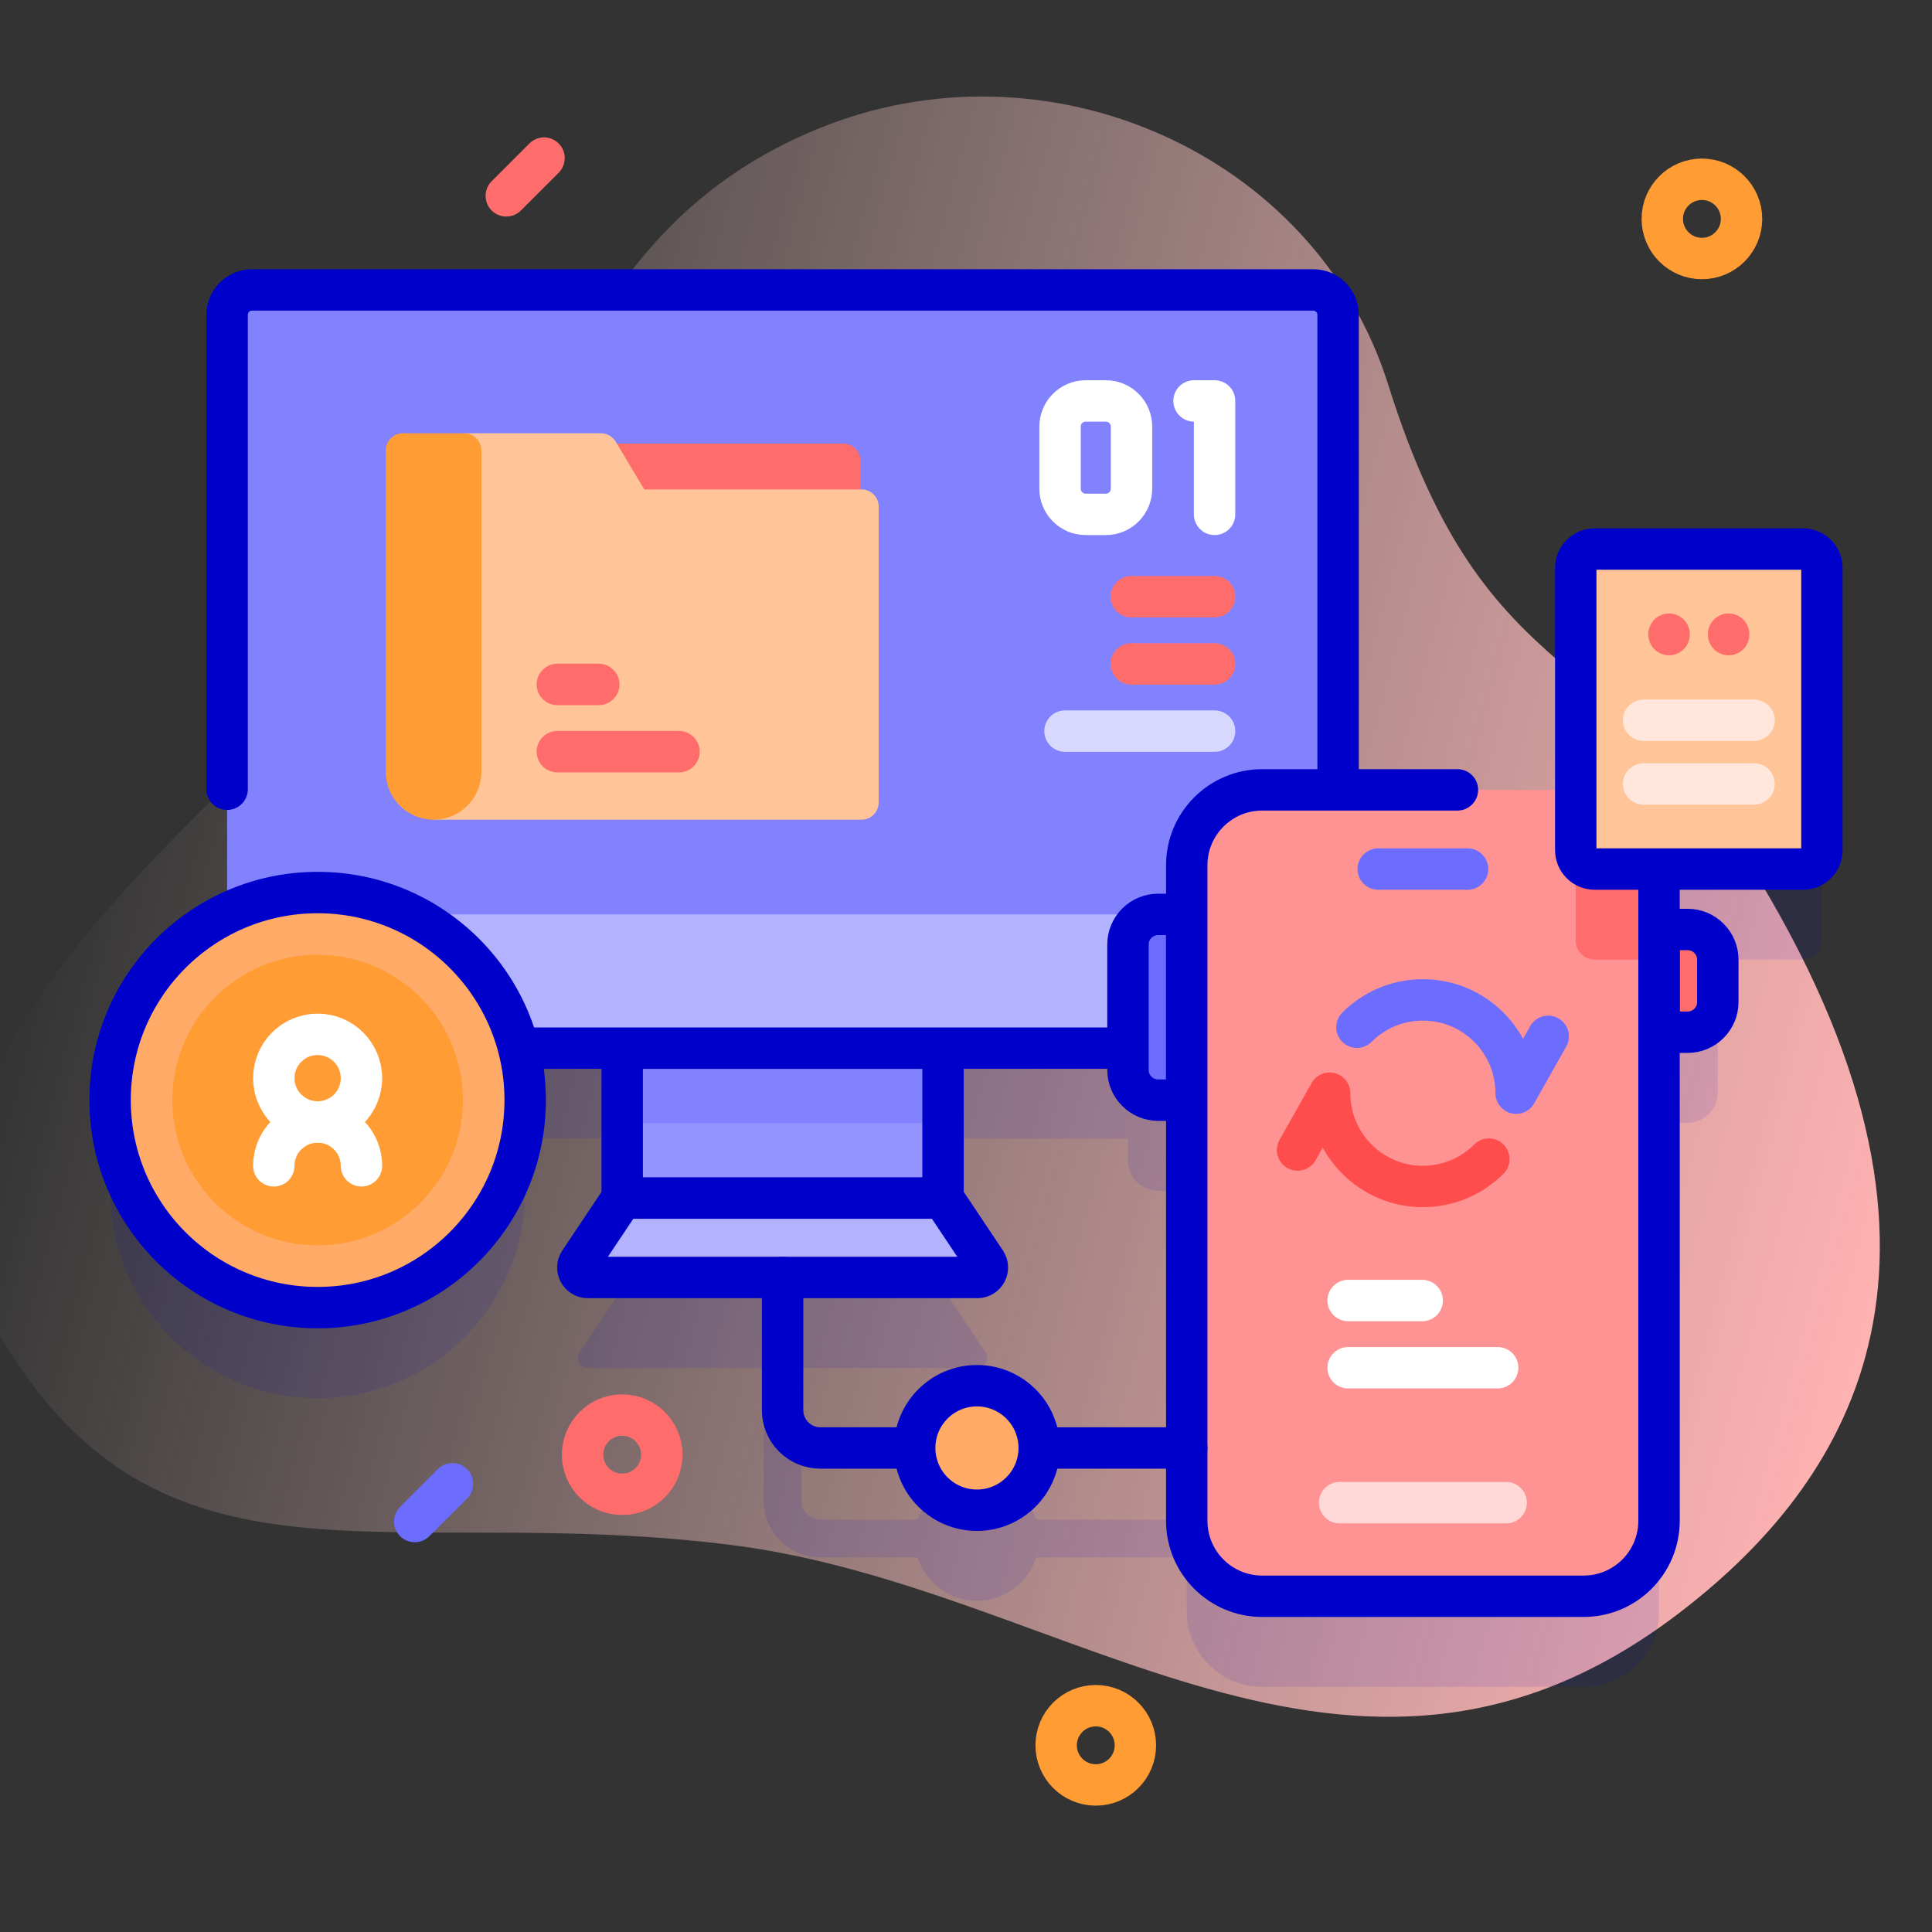
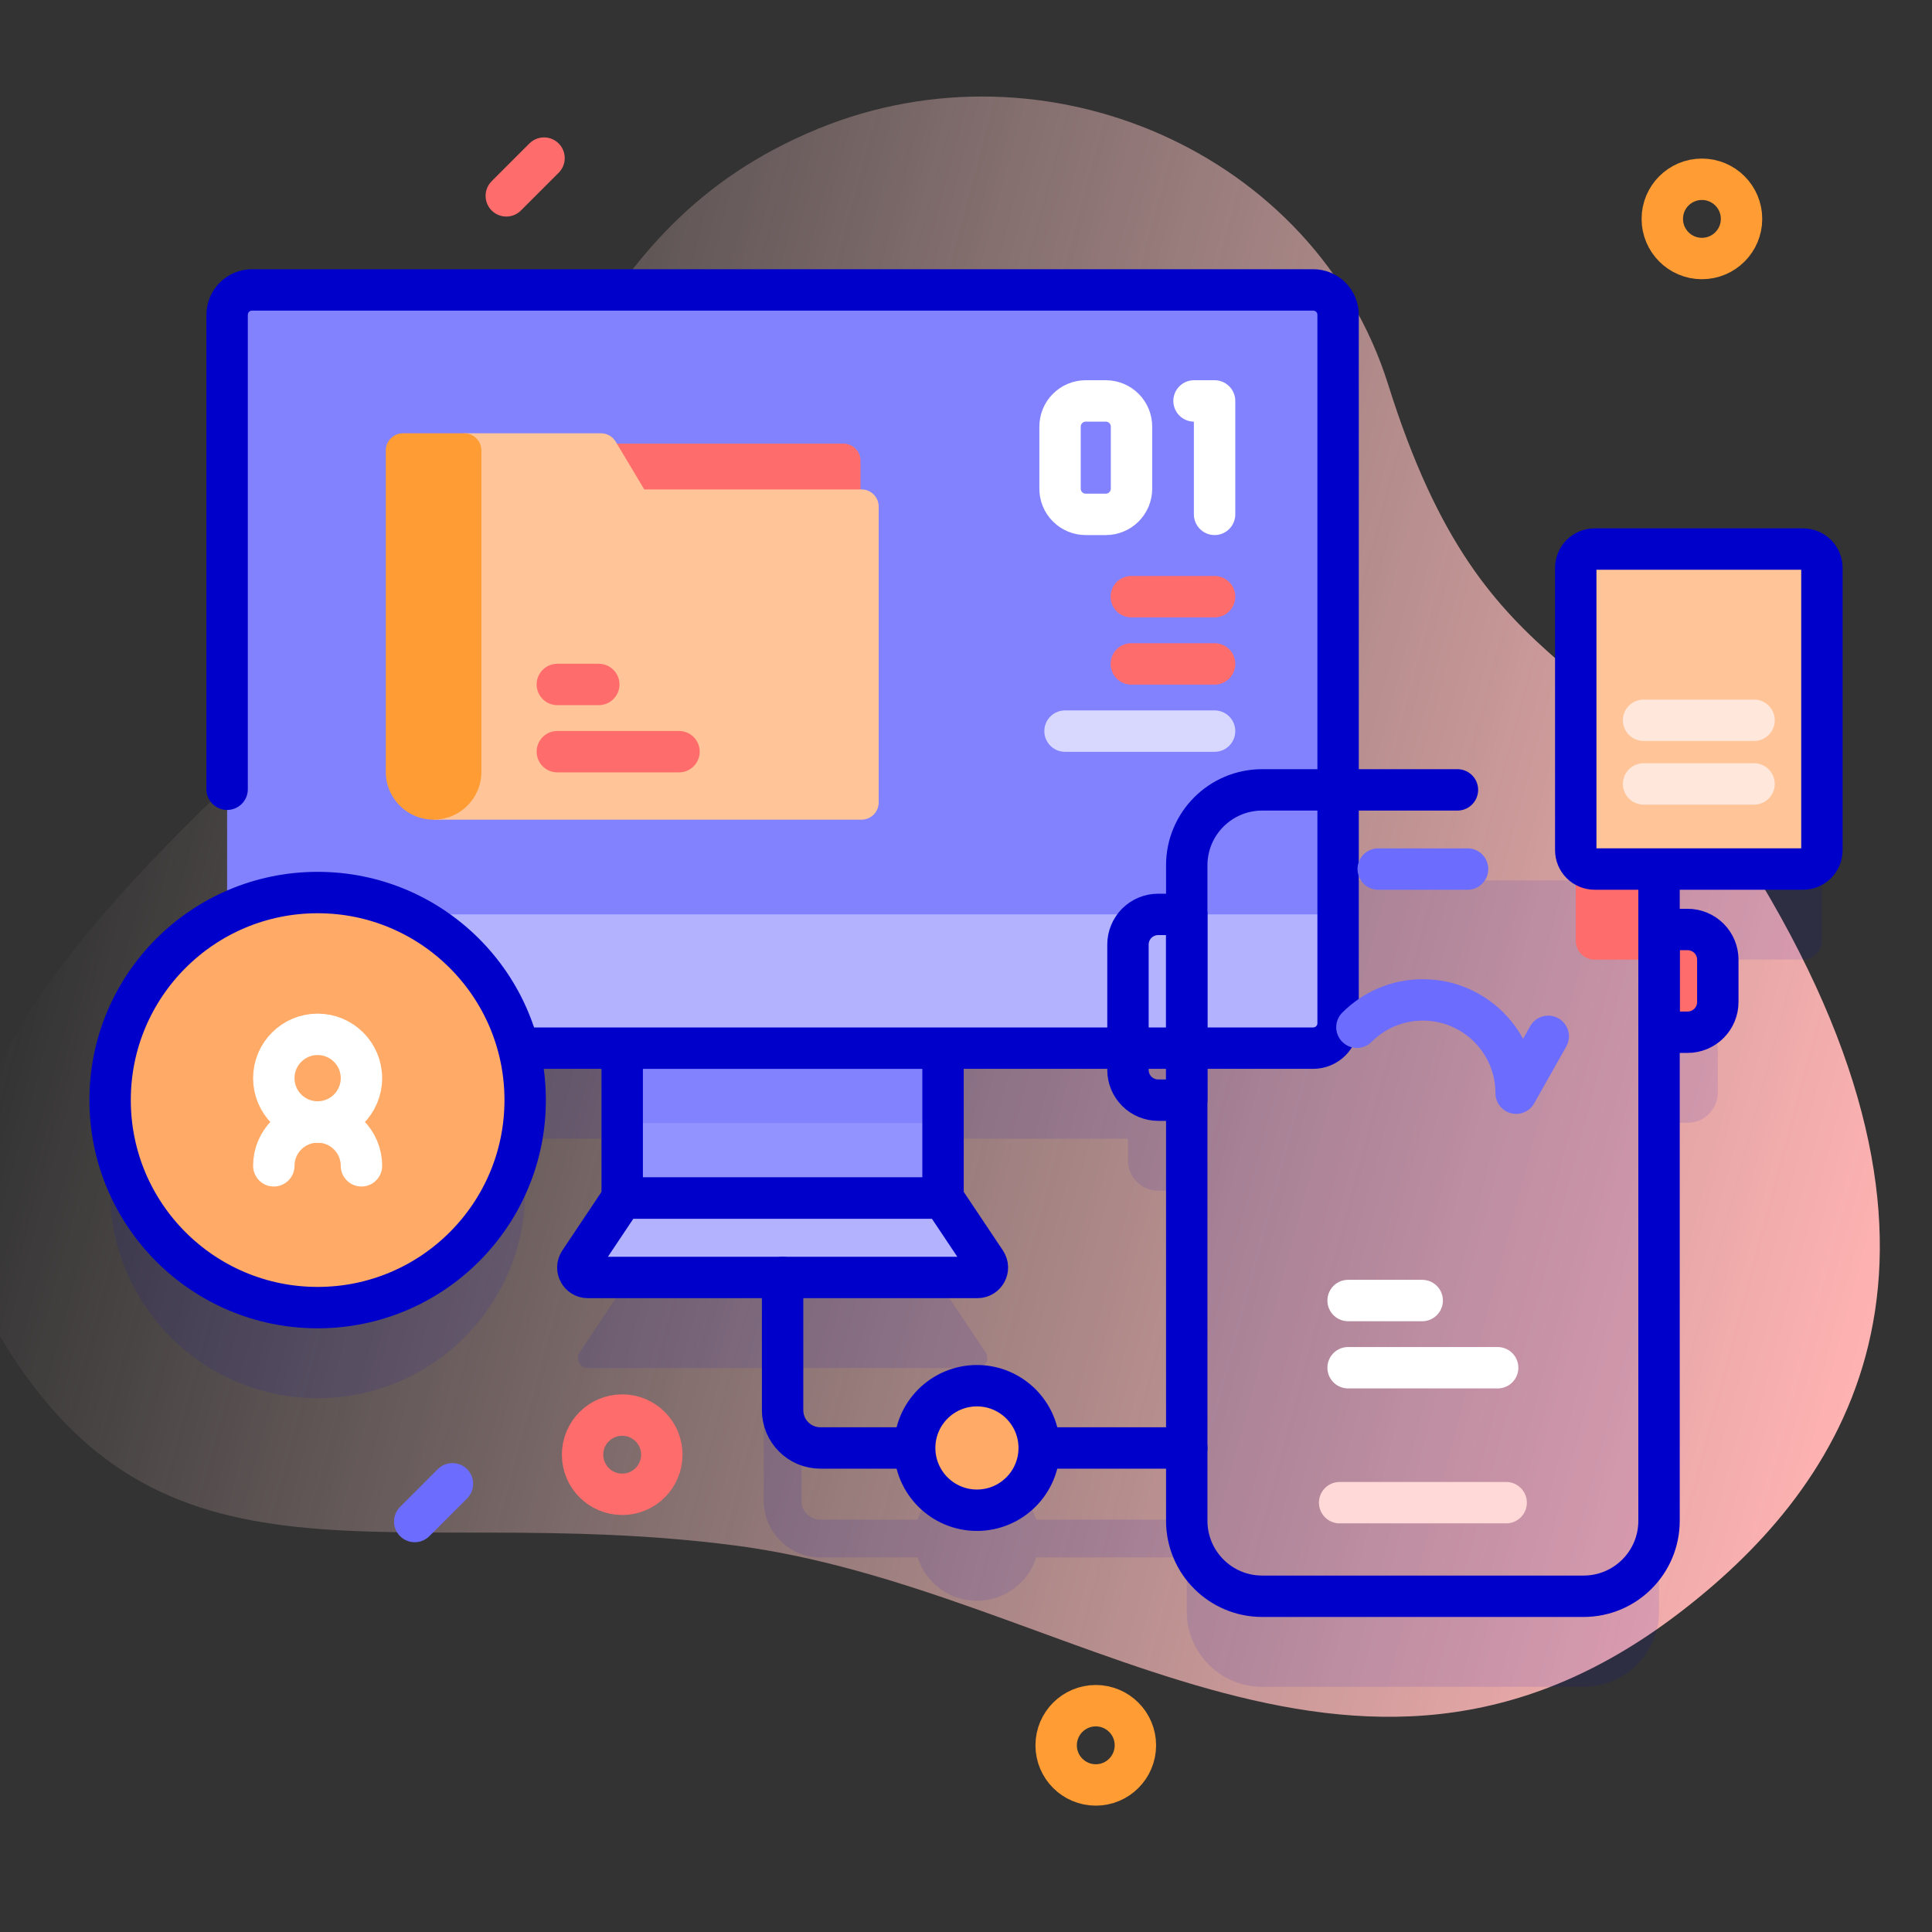
<svg xmlns="http://www.w3.org/2000/svg" width="140" height="140" viewBox="0 0 140 140" fill="none">
  <rect x="0" y="0" width="140" height="140" fill="#333333" stroke="none" />
  <g clip-path="url(#clip0_1291_37363)">
    <path d="M121.655 116.903C132.817 108.379 144.361 92.965 128.297 65.142C117.204 45.928 107.85 50.982 100.597 27.881C95.312 11.047 75.78 2.551 59.265 9.337C41.45 16.657 40.775 32.991 29.146 44.881C16.602 57.707 -11.057 77.687 -0.299 96.32C11.563 116.866 28.074 108.748 53.202 111.984C77.38 115.098 97.975 134.989 121.655 116.903Z" fill="url(#paint0_linear_1291_37363)" />
    <path opacity="0.1" d="M130.655 46.348H115.552C115.189 46.348 114.842 46.492 114.585 46.749C114.329 47.005 114.185 47.353 114.185 47.715V63.798H96.963V29.374C96.963 28.896 96.773 28.438 96.435 28.1C96.097 27.762 95.639 27.572 95.161 27.572H18.262C17.264 27.572 16.458 28.379 16.458 29.374V72.742C11.438 75.179 7.978 80.324 7.978 86.278C7.978 94.584 14.711 101.317 23.017 101.317C31.323 101.317 38.056 94.584 38.056 86.278C38.056 84.978 37.891 83.717 37.581 82.514H45.087V93.383L41.994 98.011C41.674 98.49 42.017 99.133 42.594 99.133H55.344V108.753C55.344 111.015 57.184 112.855 59.446 112.855H66.493C67.073 114.678 68.778 115.999 70.793 115.999C72.808 115.999 74.513 114.678 75.093 112.855H85.995V116.766C85.995 119.784 88.445 122.234 91.464 122.234H114.753C117.771 122.234 120.221 119.784 120.221 116.766V81.362H122.291C122.871 81.362 123.428 81.131 123.838 80.721C124.248 80.311 124.479 79.754 124.479 79.174V76.105C124.479 75.524 124.248 74.968 123.838 74.558C123.428 74.147 122.871 73.917 122.291 73.917H120.221V69.537H130.656C131.018 69.537 131.366 69.393 131.622 69.137C131.879 68.88 132.023 68.532 132.023 68.17V47.715C132.023 47.353 131.878 47.005 131.622 46.749C131.366 46.492 131.018 46.348 130.655 46.348ZM75.092 110.12C74.513 108.297 72.808 106.976 70.793 106.976C68.778 106.976 67.073 108.297 66.493 110.12H59.445C58.691 110.12 58.078 109.507 58.078 108.753V99.133H70.829C71.405 99.133 71.748 98.49 71.428 98.011L68.335 93.383V82.514L68.332 82.513H81.737V84.096C81.737 84.676 81.967 85.232 82.377 85.642C82.788 86.053 83.344 86.283 83.924 86.283H85.995V110.12H75.092V110.12Z" fill="#0000CB" />
    <path d="M45.087 75.952H68.335V86.821H45.087V75.952Z" fill="#9393FF" />
    <path d="M45.087 75.952H68.335V81.386H45.087V75.952Z" fill="#8282FF" />
    <path d="M45.087 75.952H68.335V86.821H45.087V75.952Z" stroke="#0000CB" stroke-width="3" stroke-miterlimit="10" stroke-linecap="round" stroke-linejoin="round" />
    <path d="M96.963 22.811V74.149C96.963 74.627 96.773 75.086 96.435 75.424C96.097 75.761 95.639 75.951 95.161 75.951H18.262C17.264 75.951 16.457 75.145 16.457 74.149V22.811C16.457 21.816 17.264 21.009 18.262 21.009H95.161C95.398 21.009 95.632 21.056 95.851 21.147C96.069 21.237 96.268 21.37 96.435 21.537C96.603 21.704 96.735 21.903 96.826 22.122C96.916 22.34 96.963 22.575 96.963 22.811Z" fill="#8282FF" />
    <path d="M62.355 37.425H43.548V32.145H61.112C61.441 32.145 61.758 32.276 61.991 32.509C62.224 32.742 62.355 33.059 62.355 33.389V37.425Z" fill="#FF6C6C" />
    <path d="M46.686 35.465L44.616 32.004C44.506 31.819 44.349 31.666 44.162 31.56C43.975 31.454 43.764 31.398 43.549 31.398H33.639L31.419 59.396H62.429C62.759 59.396 63.076 59.265 63.309 59.032C63.542 58.799 63.673 58.482 63.673 58.152V36.709C63.673 36.379 63.542 36.063 63.309 35.829C63.076 35.596 62.759 35.465 62.429 35.465H46.686V35.465Z" fill="#FFC498" />
    <path d="M31.419 59.396C29.506 59.396 27.955 57.845 27.955 55.932V32.642C27.955 32.312 28.086 31.996 28.319 31.763C28.552 31.53 28.869 31.398 29.198 31.398H33.639C33.969 31.398 34.285 31.53 34.519 31.763C34.752 31.996 34.883 32.312 34.883 32.642V55.932C34.883 57.845 33.332 59.396 31.419 59.396Z" fill="#FF9C33" />
    <path d="M40.387 49.598H43.389M40.387 54.469H49.203" stroke="#FF6C6C" stroke-width="3" stroke-miterlimit="10" stroke-linecap="round" stroke-linejoin="round" />
    <path d="M96.963 66.261V74.149C96.963 74.627 96.773 75.086 96.435 75.424C96.097 75.761 95.639 75.951 95.161 75.951H18.262C17.264 75.951 16.457 75.145 16.457 74.149V66.261H96.963Z" fill="#B2B2FF" />
    <path d="M38.096 75.952H95.161C95.639 75.952 96.098 75.762 96.436 75.424C96.774 75.086 96.964 74.628 96.964 74.15V22.811C96.964 22.575 96.917 22.34 96.826 22.121C96.736 21.903 96.603 21.704 96.436 21.537C96.268 21.369 96.07 21.236 95.851 21.146C95.632 21.055 95.398 21.009 95.161 21.009H18.261C18.024 21.009 17.79 21.055 17.571 21.146C17.352 21.236 17.154 21.369 16.986 21.537C16.819 21.704 16.686 21.903 16.595 22.121C16.505 22.34 16.458 22.575 16.458 22.811V57.192" stroke="#0000CB" stroke-width="3" stroke-miterlimit="10" stroke-linecap="round" stroke-linejoin="round" />
    <path d="M70.829 92.57H42.593C42.017 92.57 41.673 91.928 41.994 91.448L45.087 86.821H68.335L71.428 91.448C71.748 91.928 71.405 92.57 70.829 92.57Z" fill="#B2B2FF" />
    <path d="M70.829 92.57H42.593C42.017 92.57 41.673 91.928 41.994 91.448L45.087 86.821H68.335L71.428 91.448C71.748 91.928 71.405 92.57 70.829 92.57Z" stroke="#0000CB" stroke-width="3" stroke-miterlimit="10" stroke-linecap="round" stroke-linejoin="round" />
    <path d="M86.524 29.053H88.013V37.273M80.133 37.273H78.676C78.182 37.273 77.709 37.077 77.36 36.728C77.011 36.379 76.815 35.906 76.815 35.413V30.913C76.815 30.42 77.011 29.946 77.36 29.598C77.709 29.249 78.182 29.053 78.676 29.053H80.133C80.627 29.053 81.1 29.249 81.449 29.598C81.797 29.946 81.993 30.42 81.993 30.913V35.413C81.993 35.906 81.797 36.379 81.449 36.728C81.1 37.077 80.627 37.273 80.133 37.273Z" stroke="white" stroke-width="3" stroke-miterlimit="10" stroke-linecap="round" stroke-linejoin="round" />
-     <path d="M85.995 79.721H83.924C83.344 79.721 82.787 79.49 82.377 79.08C81.967 78.67 81.737 78.114 81.737 77.534V68.448C81.737 67.868 81.967 67.312 82.377 66.901C82.787 66.491 83.344 66.261 83.924 66.261H85.995V79.721Z" fill="#6C6CFF" />
    <path d="M85.995 79.721H83.924C83.344 79.721 82.787 79.49 82.377 79.08C81.967 78.67 81.737 78.114 81.737 77.534V68.448C81.737 67.868 81.967 67.312 82.377 66.901C82.787 66.491 83.344 66.261 83.924 66.261H85.995V79.721Z" stroke="#0000CB" stroke-width="3" stroke-miterlimit="10" stroke-linecap="round" stroke-linejoin="round" />
    <path d="M120.22 74.799H122.291C122.871 74.799 123.428 74.569 123.838 74.158C124.248 73.748 124.479 73.192 124.479 72.612V69.542C124.479 68.962 124.248 68.405 123.838 67.995C123.428 67.585 122.871 67.355 122.291 67.355H120.22V74.799Z" fill="#FF6C6C" />
    <path d="M120.22 74.799H122.291C122.871 74.799 123.428 74.569 123.838 74.158C124.248 73.748 124.479 73.192 124.479 72.612V69.542C124.479 68.962 124.248 68.405 123.838 67.995C123.428 67.585 122.871 67.355 122.291 67.355H120.22V74.799Z" stroke="#0000CB" stroke-width="3" stroke-miterlimit="10" stroke-linecap="round" stroke-linejoin="round" />
-     <path d="M120.221 62.704V110.203C120.221 113.222 117.771 115.672 114.752 115.672H91.464C88.445 115.672 85.995 113.222 85.995 110.203V62.704C85.995 59.685 88.445 57.235 91.464 57.235H114.752C117.771 57.235 120.221 59.685 120.221 62.704Z" fill="#FF9393" />
    <path d="M120.221 62.704V69.537H115.551C114.796 69.537 114.184 68.925 114.184 68.17V57.235H114.752C117.771 57.235 120.221 59.685 120.221 62.704Z" fill="#FF6C6C" />
    <path d="M105.611 57.237H91.464C88.444 57.237 85.996 59.685 85.996 62.705V110.203C85.996 113.223 88.444 115.671 91.464 115.671H114.751C117.772 115.671 120.22 113.223 120.22 110.203V63.252" stroke="#0000CB" stroke-width="3" stroke-miterlimit="10" stroke-linecap="round" stroke-linejoin="round" />
    <path d="M99.871 62.975H106.345" stroke="#6C6CFF" stroke-width="3" stroke-miterlimit="10" stroke-linecap="round" stroke-linejoin="round" />
    <path d="M130.655 62.974H115.552C115.189 62.974 114.842 62.831 114.585 62.574C114.329 62.318 114.185 61.97 114.185 61.607V41.153C114.185 40.79 114.329 40.443 114.585 40.186C114.842 39.93 115.189 39.786 115.552 39.786H130.655C131.018 39.786 131.366 39.93 131.622 40.186C131.878 40.443 132.023 40.79 132.023 41.153V61.607C132.023 61.97 131.878 62.318 131.622 62.574C131.366 62.831 131.018 62.974 130.655 62.974Z" fill="#FFC498" />
    <path d="M130.655 62.974H115.552C115.189 62.974 114.842 62.831 114.585 62.574C114.329 62.318 114.185 61.97 114.185 61.607V41.153C114.185 40.79 114.329 40.443 114.585 40.186C114.842 39.93 115.189 39.786 115.552 39.786H130.655C131.018 39.786 131.366 39.93 131.622 40.186C131.878 40.443 132.023 40.79 132.023 41.153V61.607C132.023 61.97 131.878 62.318 131.622 62.574C131.366 62.831 131.018 62.974 130.655 62.974Z" stroke="#0000CB" stroke-width="3" stroke-miterlimit="10" stroke-linecap="round" stroke-linejoin="round" />
-     <path d="M120.946 45.954V45.985M125.262 45.954V45.985" stroke="#FF6C6C" stroke-width="3" stroke-miterlimit="10" stroke-linecap="round" stroke-linejoin="round" />
    <path d="M119.101 52.193H127.106M119.101 56.807H127.106" stroke="#FFE7DB" stroke-width="3" stroke-miterlimit="10" stroke-linecap="round" stroke-linejoin="round" />
    <path d="M98.328 74.437C99.553 73.212 101.242 72.457 103.107 72.457C106.841 72.457 109.866 75.484 109.866 79.216L112.19 75.097" stroke="#6C6CFF" stroke-width="3" stroke-miterlimit="10" stroke-linecap="round" stroke-linejoin="round" />
-     <path d="M94.026 83.336L96.35 79.216C96.35 82.948 99.375 85.976 103.107 85.976C103.995 85.977 104.874 85.803 105.694 85.463C106.514 85.123 107.259 84.624 107.886 83.995" stroke="#FF4D4D" stroke-width="3" stroke-miterlimit="10" stroke-linecap="round" stroke-linejoin="round" />
    <path d="M109.142 108.889H97.074" stroke="#FFD8D8" stroke-width="3" stroke-miterlimit="10" stroke-linecap="round" stroke-linejoin="round" />
    <path d="M97.689 99.111H108.526M97.689 94.241H103.058" stroke="white" stroke-width="3" stroke-miterlimit="10" stroke-linecap="round" stroke-linejoin="round" />
    <path d="M88.013 48.109H81.978" stroke="#FF6C6C" stroke-width="3" stroke-miterlimit="10" stroke-linecap="round" stroke-linejoin="round" />
    <path d="M88.013 52.979H77.176" stroke="#D8D8FF" stroke-width="3" stroke-miterlimit="10" stroke-linecap="round" stroke-linejoin="round" />
    <path d="M88.013 43.238H81.978" stroke="#FF6C6C" stroke-width="3" stroke-miterlimit="10" stroke-linecap="round" stroke-linejoin="round" />
    <path d="M56.711 92.57V102.19C56.711 103.701 57.935 104.925 59.445 104.925H85.996" stroke="#0000CB" stroke-width="3" stroke-miterlimit="10" stroke-linecap="round" stroke-linejoin="round" />
    <path d="M70.793 109.437C73.284 109.437 75.304 107.417 75.304 104.925C75.304 102.433 73.284 100.413 70.793 100.413C68.301 100.413 66.281 102.433 66.281 104.925C66.281 107.417 68.301 109.437 70.793 109.437Z" fill="#FFAA66" />
    <path d="M70.793 109.437C73.284 109.437 75.304 107.417 75.304 104.925C75.304 102.433 73.284 100.413 70.793 100.413C68.301 100.413 66.281 102.433 66.281 104.925C66.281 107.417 68.301 109.437 70.793 109.437Z" stroke="#0000CB" stroke-width="3" stroke-miterlimit="10" stroke-linecap="round" stroke-linejoin="round" />
    <path d="M23.017 94.755C31.322 94.755 38.056 88.022 38.056 79.716C38.056 71.41 31.322 64.677 23.017 64.677C14.711 64.677 7.978 71.41 7.978 79.716C7.978 88.022 14.711 94.755 23.017 94.755Z" fill="#FFAA66" />
-     <path d="M23.017 90.243C28.831 90.243 33.544 85.53 33.544 79.716C33.544 73.901 28.831 69.188 23.017 69.188C17.203 69.188 12.489 73.901 12.489 79.716C12.489 85.53 17.203 90.243 23.017 90.243Z" fill="#FF9C33" />
    <path d="M23.017 94.755C31.322 94.755 38.056 88.022 38.056 79.716C38.056 71.41 31.322 64.677 23.017 64.677C14.711 64.677 7.978 71.41 7.978 79.716C7.978 88.022 14.711 94.755 23.017 94.755Z" stroke="#0000CB" stroke-width="3" stroke-miterlimit="10" stroke-linecap="round" stroke-linejoin="round" />
    <path d="M23.021 79.721V79.721L23.012 79.71L23.021 79.721Z" fill="#B2B2FF" />
    <path d="M23.017 81.303C24.77 81.303 26.192 79.882 26.192 78.128C26.192 76.374 24.77 74.952 23.017 74.952C21.263 74.952 19.841 76.374 19.841 78.128C19.841 79.882 21.263 81.303 23.017 81.303Z" stroke="white" stroke-width="3" stroke-miterlimit="10" stroke-linecap="round" stroke-linejoin="round" />
    <path d="M26.192 84.479C26.192 82.725 24.77 81.304 23.017 81.304C21.263 81.304 19.841 82.725 19.841 84.479" stroke="white" stroke-width="3" stroke-miterlimit="10" stroke-linecap="round" stroke-linejoin="round" />
    <path d="M123.327 18.733C124.913 18.733 126.198 17.447 126.198 15.862C126.198 14.276 124.913 12.991 123.327 12.991C121.741 12.991 120.456 14.276 120.456 15.862C120.456 17.447 121.741 18.733 123.327 18.733Z" stroke="#FF9C33" stroke-width="3" stroke-miterlimit="10" stroke-linecap="round" stroke-linejoin="round" />
    <path d="M79.404 129.344C80.99 129.344 82.275 128.058 82.275 126.472C82.275 124.887 80.99 123.601 79.404 123.601C77.819 123.601 76.533 124.887 76.533 126.472C76.533 128.058 77.819 129.344 79.404 129.344Z" stroke="#FF9C33" stroke-width="3" stroke-miterlimit="10" stroke-linecap="round" stroke-linejoin="round" />
    <path d="M45.087 108.283C46.672 108.283 47.958 106.998 47.958 105.412C47.958 103.826 46.672 102.541 45.087 102.541C43.501 102.541 42.216 103.826 42.216 105.412C42.216 106.998 43.501 108.283 45.087 108.283Z" stroke="#FF6C6C" stroke-width="3" stroke-miterlimit="10" stroke-linecap="round" stroke-linejoin="round" />
    <path d="M39.423 11.457L36.688 14.192" stroke="#FF6C6C" stroke-width="3" stroke-miterlimit="10" stroke-linecap="round" stroke-linejoin="round" />
    <path d="M32.786 107.521L30.052 110.256" stroke="#6C6CFF" stroke-width="3" stroke-miterlimit="10" stroke-linecap="round" stroke-linejoin="round" />
  </g>
  <defs>
    <linearGradient id="paint0_linear_1291_37363" x1="7.166" y1="48.013" x2="139.172" y2="83.384" gradientUnits="userSpaceOnUse">
      <stop stop-color="#FFD8D8" stop-opacity="0" />
      <stop offset="0.998" stop-color="#FFB2B2" />
    </linearGradient>
    <clipPath id="clip0_1291_37363">
      <rect width="140" height="140" fill="white" />
    </clipPath>
  </defs>
</svg>